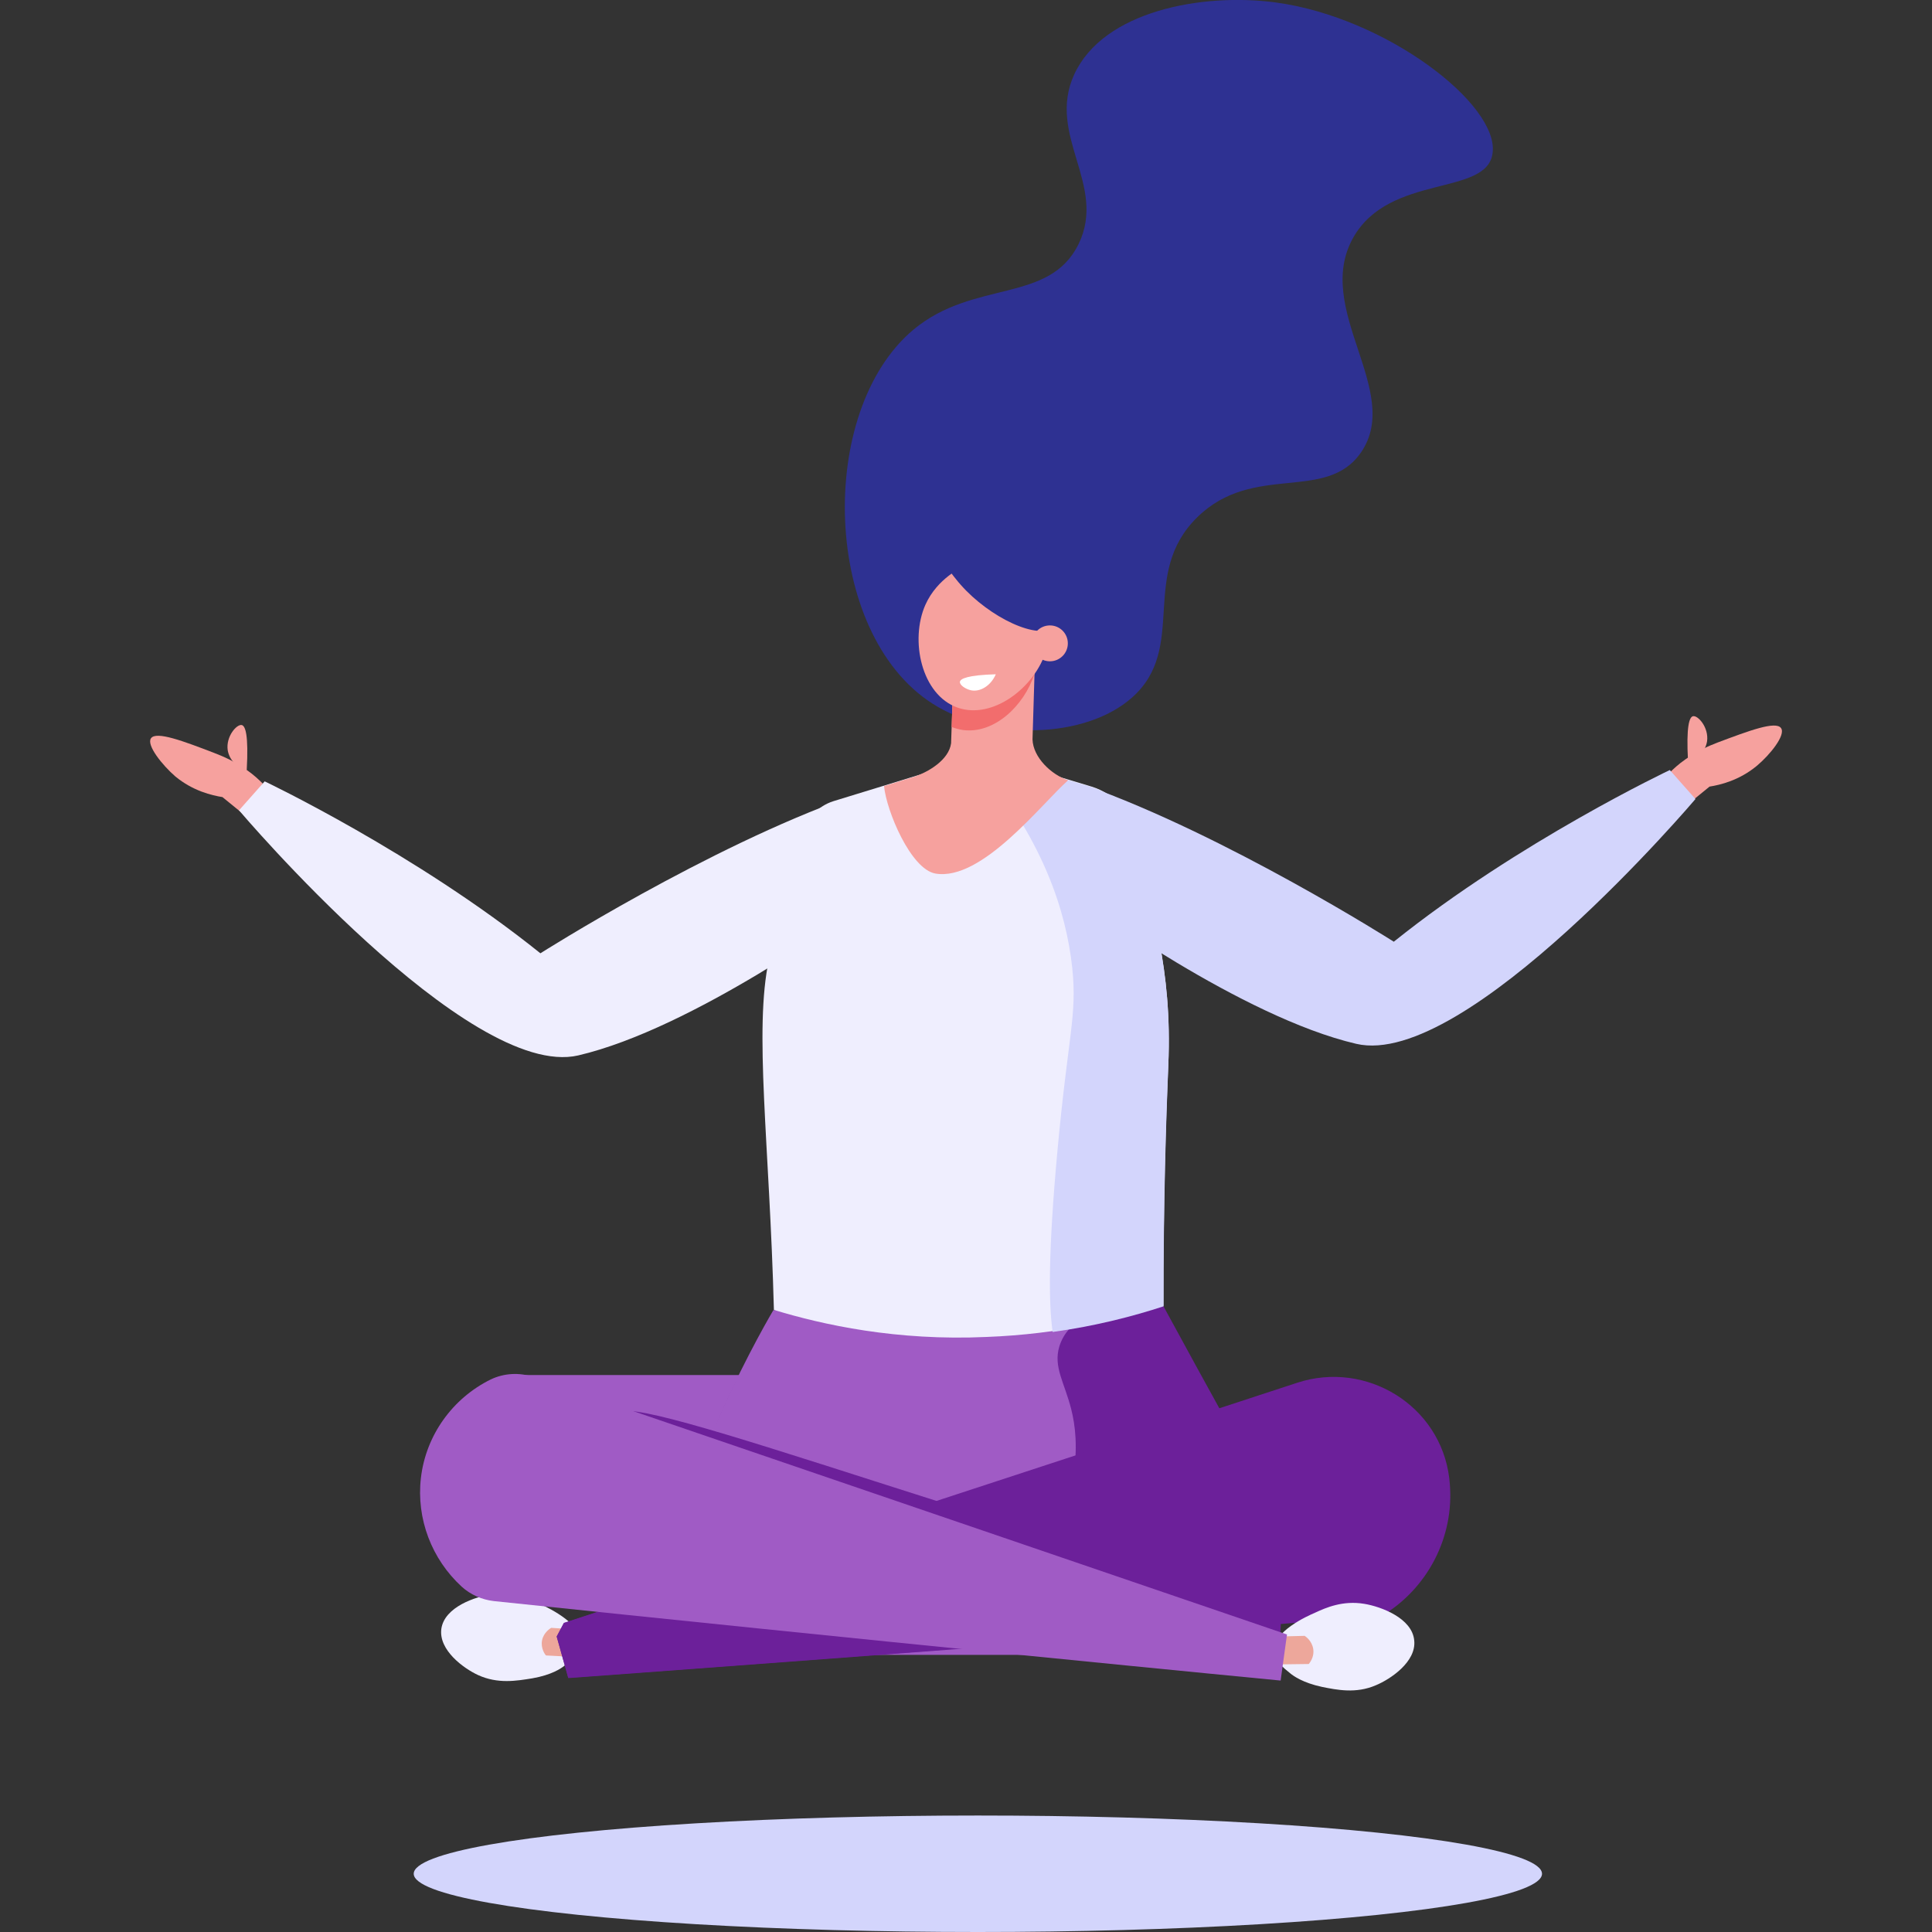
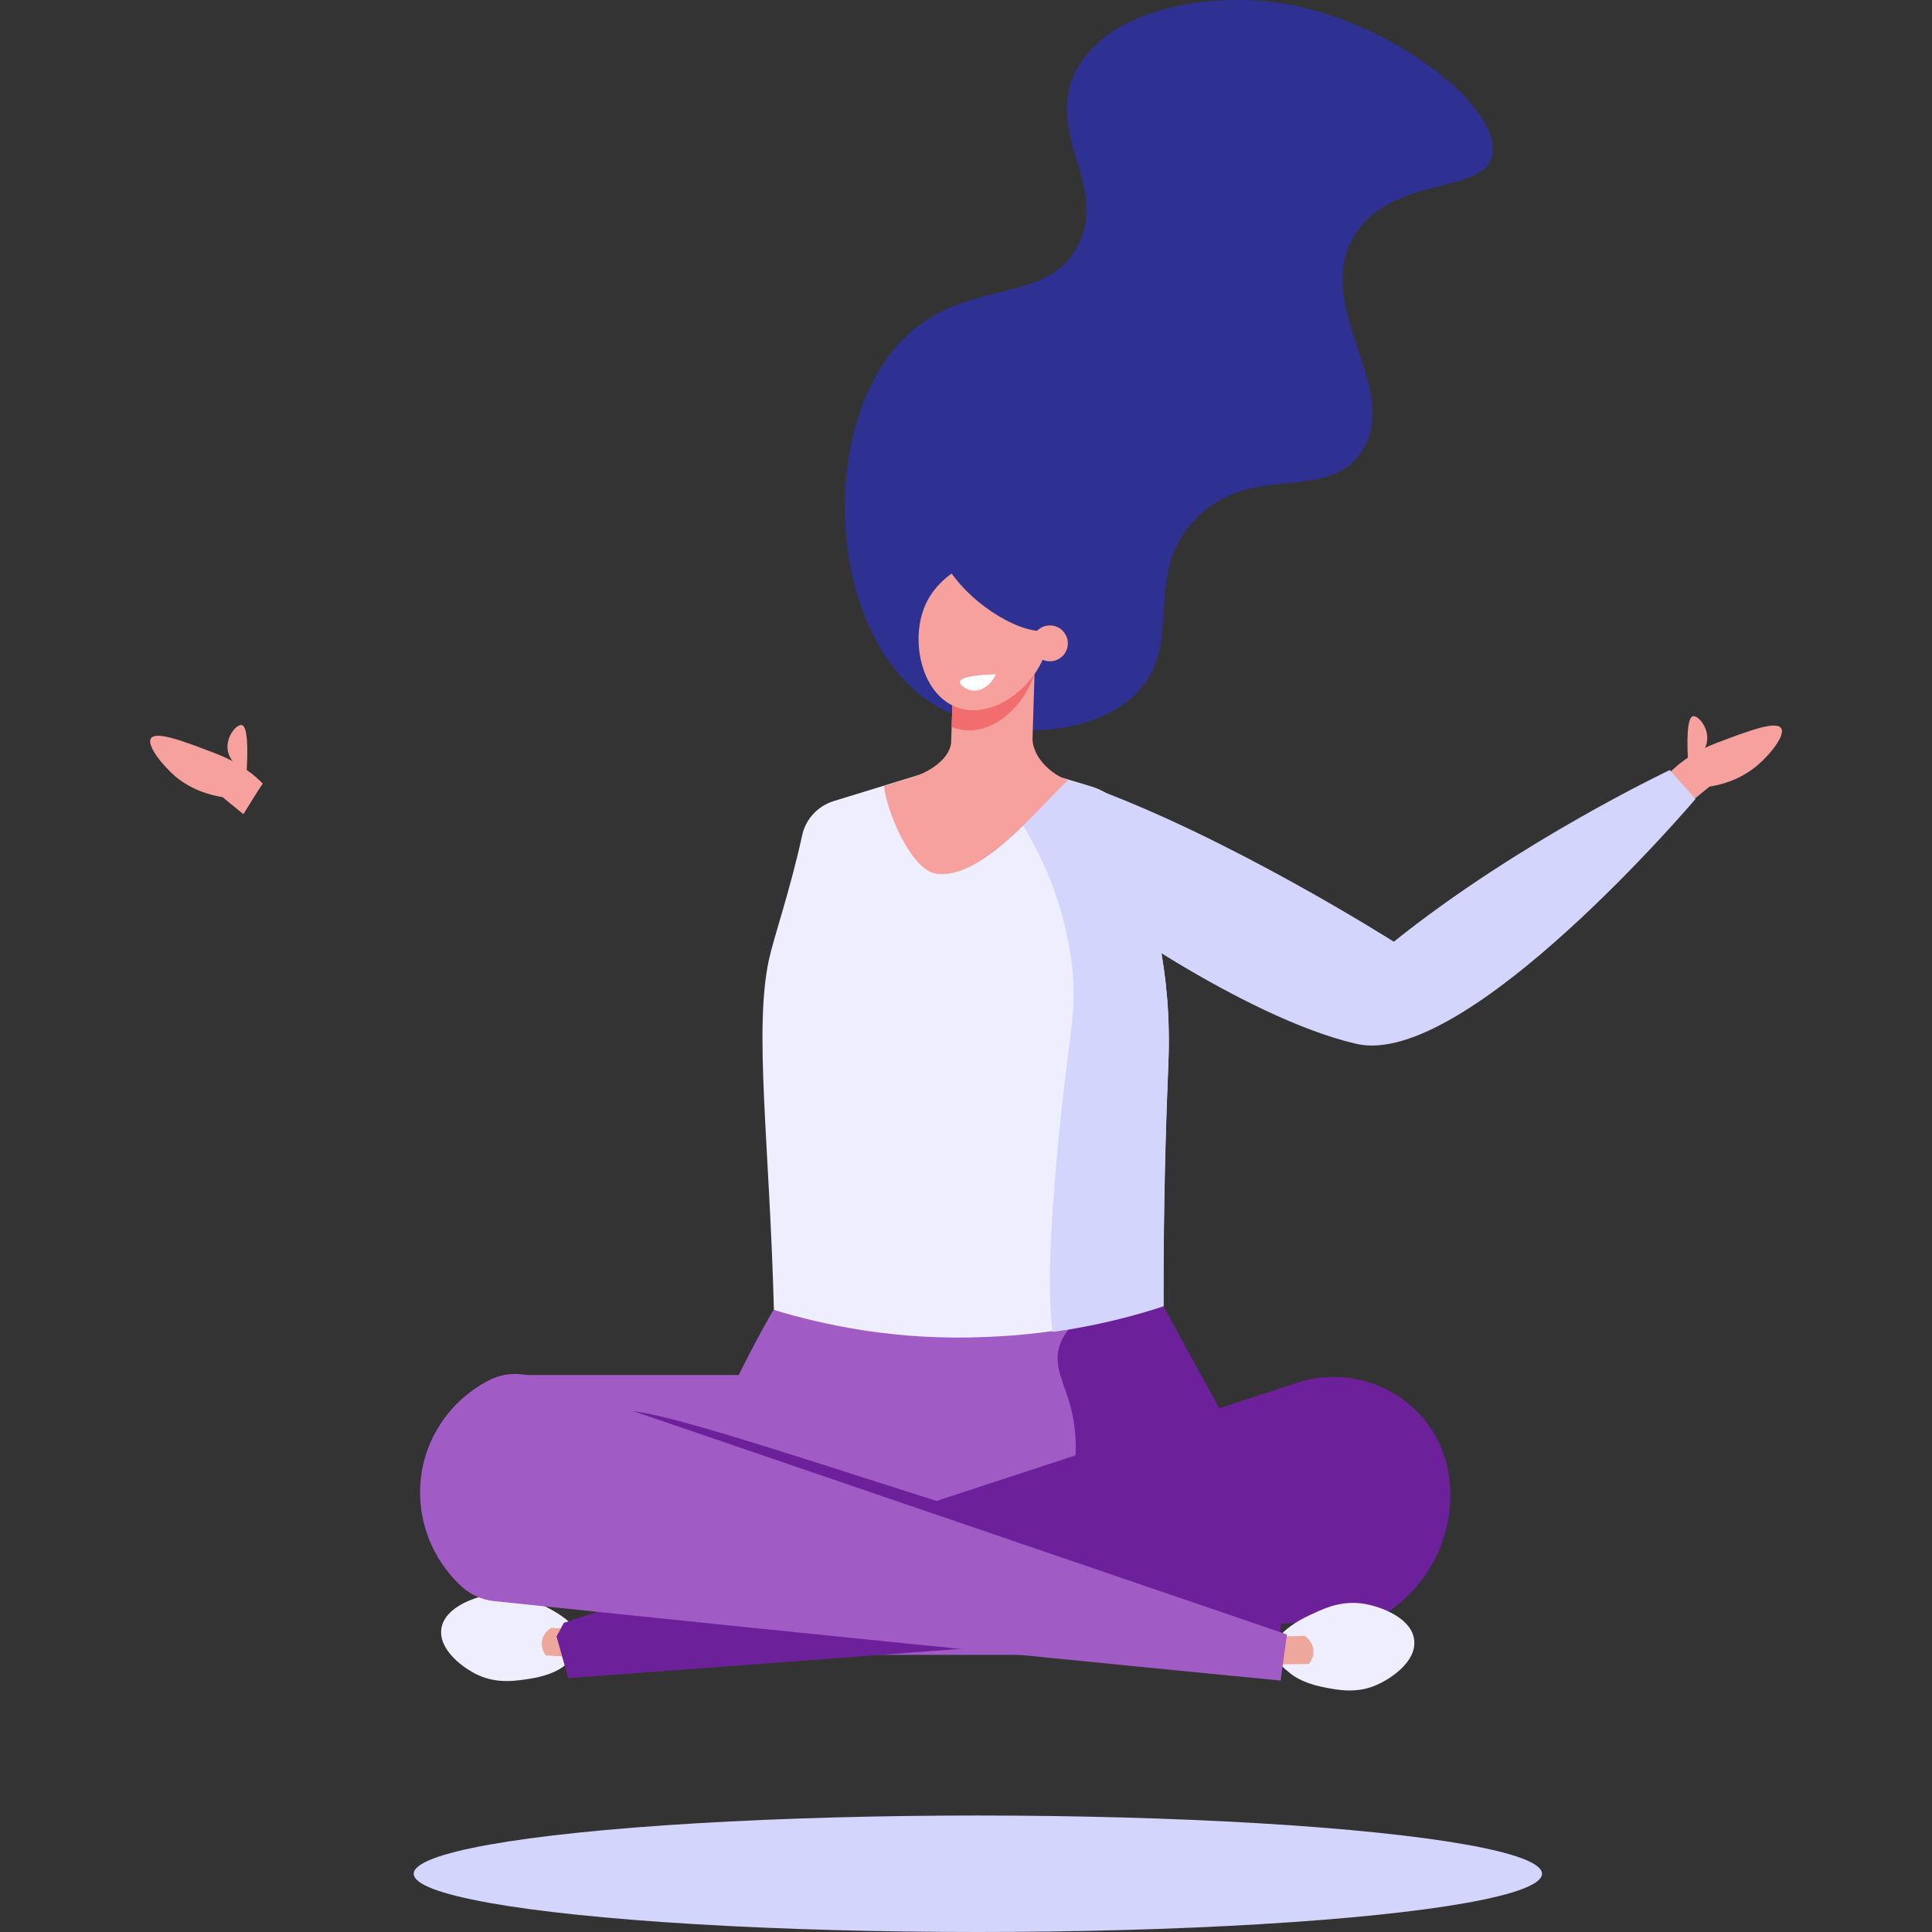
<svg xmlns="http://www.w3.org/2000/svg" version="1.1" id="Layer_1" x="0px" y="0px" viewBox="0 0 70 70" style="enable-background:new 0 0 70 70;" xml:space="preserve">
  <rect x="0" y="0" width="70" height="70" fill="#333333" stroke="none" />
  <style type="text/css">
	.st0{fill:#2E3192;}
	.st1{fill:#D3D5FC;}
	.st2{fill:#A05BC5;}
	.st3{fill:#6C209A;}
	.st4{fill:#EFEEFE;}
	.st5{fill:#EDA79B;}
	.st6{fill:#F6A19E;}
	.st7{fill:#F26D6D;}
	.st8{fill:#FFFFFF;}
</style>
  <g>
    <path class="st0" d="M46.23,0.09c-2.68-0.36-6.26,0.31-7.31,2.61c-1.01,2.21,1.2,4,0.16,6.14c-1.06,2.17-3.79,1.28-5.98,3.1   c-3.53,2.95-3.31,10.99,0.68,13.55c2.13,1.36,5.54,1.29,7.24-0.22c2.03-1.81,0.24-4.45,2.36-6.53c2.04-2,4.68-0.51,5.94-2.36   c1.51-2.22-1.75-5.18-0.29-7.77c1.32-2.34,4.86-1.48,5.05-3.07C54.31,3.79,50.25,0.64,46.23,0.09z" />
    <ellipse class="st1" cx="35.43" cy="67.89" rx="20.44" ry="2.11" />
    <rect x="18.61" y="49.82" class="st2" width="10.27" height="3.45" />
    <path class="st3" d="M47.26,56.64c-1.55-2.86-3.56-6.46-5.11-9.32l-5.25,0.34c-0.01-0.09-0.01-0.19-0.02-0.28   c-1.5,0-3,0.02-4.51,0.04c-1.41,0.02-2.81,0.06-4.22,0.1c-0.68,1.02-1.38,2.24-2.01,3.66c-1.25,2.82-1.75,5.42-1.95,7.37l0,0.01   c-0.05,0.76,0.45,1.4,1.08,1.4c6.88-0.57,13.76-1.14,20.64-1.72C46.38,57.71,46.82,57.17,47.26,56.64z" />
    <path class="st2" d="M41.76,57.03c-0.21-1.54-1.32-2.87-2.88-3.48c0.18-1.09,0.08-1.92-0.07-2.5c-0.24-0.95-0.65-1.52-0.43-2.26   c0.15-0.5,0.52-0.84,0.81-1.05l-1.21-0.08c-0.01-0.09-0.01-0.19-0.02-0.28c-2.22,0.17-7.72-0.08-9.94,0.09   c0,0-3.71,6.21-4.04,11.08c0,0,0,0.01,0,0.01c-0.05,0.76,0.5,1.4,1.2,1.4h15.87C41.28,59.62,41.96,58.5,41.76,57.03z" />
    <path class="st4" d="M19.28,60.81c0.7-0.12,1.05-0.36,1.16-0.45c0.25-0.19,0.59-0.44,0.62-0.78c0.07-0.71-1.14-1.3-1.44-1.44   c-0.39-0.19-0.99-0.48-1.77-0.38c-0.61,0.08-1.75,0.46-1.86,1.26c-0.1,0.77,0.81,1.43,1.33,1.67   C18.04,61.02,18.72,60.9,19.28,60.81z" />
    <path class="st5" d="M21.53,59.08c-0.52-0.03-1.04-0.07-1.56-0.1c-0.03,0.02-0.27,0.16-0.33,0.45c-0.06,0.3,0.12,0.53,0.14,0.55   c0.51,0.03,1.01,0.05,1.52,0.08C21.38,59.74,21.46,59.41,21.53,59.08z" />
    <path class="st3" d="M20.43,58.81c-0.1,0.19-0.16,0.3-0.26,0.49c0.14,0.5,0.28,1,0.42,1.5c0,0,15.28-1.11,29.47-2.25   c1.66-0.99,2.63-2.85,2.47-4.78c-0.01-0.07-0.01-0.14-0.02-0.21c-0.32-2.64-3.01-4.28-5.51-3.46C38.15,53,29.29,55.9,20.43,58.81z" />
    <path class="st4" d="M47.9,61.12c-0.7-0.15-1.04-0.4-1.15-0.49c-0.25-0.2-0.57-0.46-0.59-0.81c-0.04-0.71,1.19-1.26,1.49-1.39   c0.39-0.18,1-0.45,1.78-0.32c0.61,0.1,1.74,0.52,1.81,1.33c0.08,0.77-0.86,1.4-1.39,1.62C49.13,61.37,48.45,61.23,47.9,61.12z" />
    <path class="st5" d="M45.71,59.31c0.52-0.01,1.04-0.03,1.56-0.04c0.03,0.02,0.26,0.17,0.31,0.47c0.05,0.31-0.14,0.52-0.16,0.55   c-0.51,0.01-1.02,0.01-1.52,0.02C45.84,59.97,45.77,59.64,45.71,59.31z" />
    <path class="st3" d="M38.06,59.13c-3.23-0.24-7.2-0.87-11.53-2.33c-2.03,0.67-4.07,1.33-6.1,2c-0.1,0.19-0.16,0.3-0.26,0.49   c0.14,0.5,0.28,1,0.42,1.5c0,0,7.72-0.56,17.29-1.3C37.95,59.38,38.01,59.25,38.06,59.13z" />
    <path class="st3" d="M46.39,59.17c0.01-0.18,0.02-0.36,0.01-0.53c-1.65-0.61-3.7-1.35-6.1-2.17c-2.12-0.73-4.17-1.39-8.19-2.67   c-6.33-2.03-9.51-3.03-9.8-2.58c-0.31,0.47,0.32,1.85,5.09,6.14c5.93,1.05,12.37,2.19,18.71,3.3   C46.26,60.22,46.36,59.72,46.39,59.17z" />
    <path class="st2" d="M46.63,59.22l-27.31-9.33c-0.5-0.17-1.06-0.14-1.54,0.09c-1.38,0.68-2.35,2.02-2.53,3.57   c-0.17,1.48,0.39,2.94,1.48,3.94c0.32,0.29,0.73,0.47,1.16,0.52c6.42,0.67,12.85,1.33,19.27,1.97c5.5,0.55,9.24,0.91,9.24,0.91   L46.63,59.22z" />
    <path class="st4" d="M28.04,47.46c-0.16-6.05-0.73-10.14-0.18-12.69c0.18-0.83,0.75-2.44,1.21-4.53c0.13-0.57,0.56-1.03,1.12-1.21   c1.84-0.56,3.67-1.13,5.51-1.69l3.85,1.16c0.84,0.26,1.48,0.96,1.64,1.82c0.51,2.69,1.29,4.67,1.14,8.26   c-0.09,2.02-0.18,4.99-0.18,8.72c-1.58,0.51-3.76,1.04-6.4,1.14C32.49,48.59,29.81,48,28.04,47.46z" />
    <path class="st6" d="M8.82,29.5l-0.76-0.62c-0.38-0.06-1.07-0.22-1.71-0.75C5.88,27.72,5.3,27,5.47,26.75   c0.19-0.27,1.17,0.1,2.29,0.53c0.34,0.13,0.73,0.3,1.17,0.61c0.26,0.18,0.45,0.36,0.59,0.5C9.28,28.75,9.05,29.12,8.82,29.5z" />
    <path class="st6" d="M61.18,29.12l0.76-0.62c0.38-0.06,1.07-0.22,1.71-0.75c0.48-0.4,1.06-1.12,0.88-1.37   c-0.19-0.27-1.17,0.1-2.29,0.52c-0.34,0.13-0.73,0.3-1.17,0.61c-0.26,0.18-0.45,0.36-0.59,0.5C60.72,28.38,60.95,28.75,61.18,29.12   z" />
    <path class="st6" d="M8.94,27.9c0.07-1.28-0.05-1.6-0.18-1.63c-0.18-0.04-0.58,0.41-0.51,0.91C8.31,27.53,8.58,27.82,8.94,27.9z" />
-     <path class="st4" d="M30.82,33.1c0,0-5.71,4.17-9.87,5.14c-3.98,0.92-12.29-8.88-12.29-8.88l0.93-1.05c0,0,5.46,2.59,9.99,6.23   c0,0,6.06-3.85,11.21-5.67L30.82,33.1z" />
    <path class="st6" d="M61.16,27.58c-0.07-1.28,0.05-1.6,0.18-1.63c0.18-0.04,0.58,0.41,0.51,0.91   C61.79,27.22,61.52,27.5,61.16,27.58z" />
    <path class="st1" d="M39.27,32.67c0,0,5.7,4.18,9.87,5.15c3.98,0.93,12.29-8.87,12.29-8.87l-0.93-1.05c0,0-5.46,2.58-10,6.22   c0,0-6.05-3.85-11.21-5.68L39.27,32.67z" />
    <path class="st1" d="M42.33,38.6c0.15-3.59-0.63-5.57-1.14-8.26c-0.17-0.87-0.8-1.57-1.64-1.82l-3.28-0.99   c-0.22,0.16-0.41,0.32-0.54,0.44c2.04,2.56,2.89,4.97,3.12,7.1c0.18,1.74-0.15,2.41-0.54,6.66c-0.33,3.6-0.32,5.49-0.17,6.53   c1.59-0.22,2.95-0.58,4.02-0.93C42.15,43.59,42.25,40.62,42.33,38.6z" />
    <path class="st6" d="M37.41,26.79l0.09-2.95l-2.93-0.21l-0.11,3.3c-0.08,0.6-0.82,1.05-1.39,1.23l-1.04,0.32   c0.09,0.91,0.97,3.01,1.86,3.17c1.68,0.29,3.84-2.52,4.81-3.38l0,0C38.09,28.07,37.43,27.44,37.41,26.79z" />
    <path class="st7" d="M34.89,26.45c-0.14-0.02-0.28-0.06-0.41-0.11l0.09-2.71l2.93,0.21l-0.02,0.58   C37.1,25.58,36.02,26.6,34.89,26.45z" />
    <path class="st6" d="M34.99,20.49c-0.12,0.05-1.03,0.46-1.46,1.42c-0.57,1.28-0.15,3.27,1.17,3.73c1.26,0.44,2.79-0.72,3.2-2.06   c0.37-1.19-0.07-2.76-1.12-3.22C36.03,20.05,35.23,20.39,34.99,20.49z" />
    <path class="st0" d="M33.88,19.09c-0.39,0.57,0.81,1.97,0.93,2.1c1.03,1.17,2.82,2.05,3.44,1.51c0.46-0.4,0.22-1.51-0.19-2.2   C37.06,18.83,34.35,18.42,33.88,19.09z" />
    <circle class="st6" cx="38.04" cy="23.31" r="0.65" />
    <path class="st8" d="M34.78,24.7c-0.02,0.12,0.21,0.27,0.4,0.31c0.33,0.07,0.72-0.16,0.9-0.58C35.06,24.46,34.8,24.59,34.78,24.7z" />
  </g>
</svg>